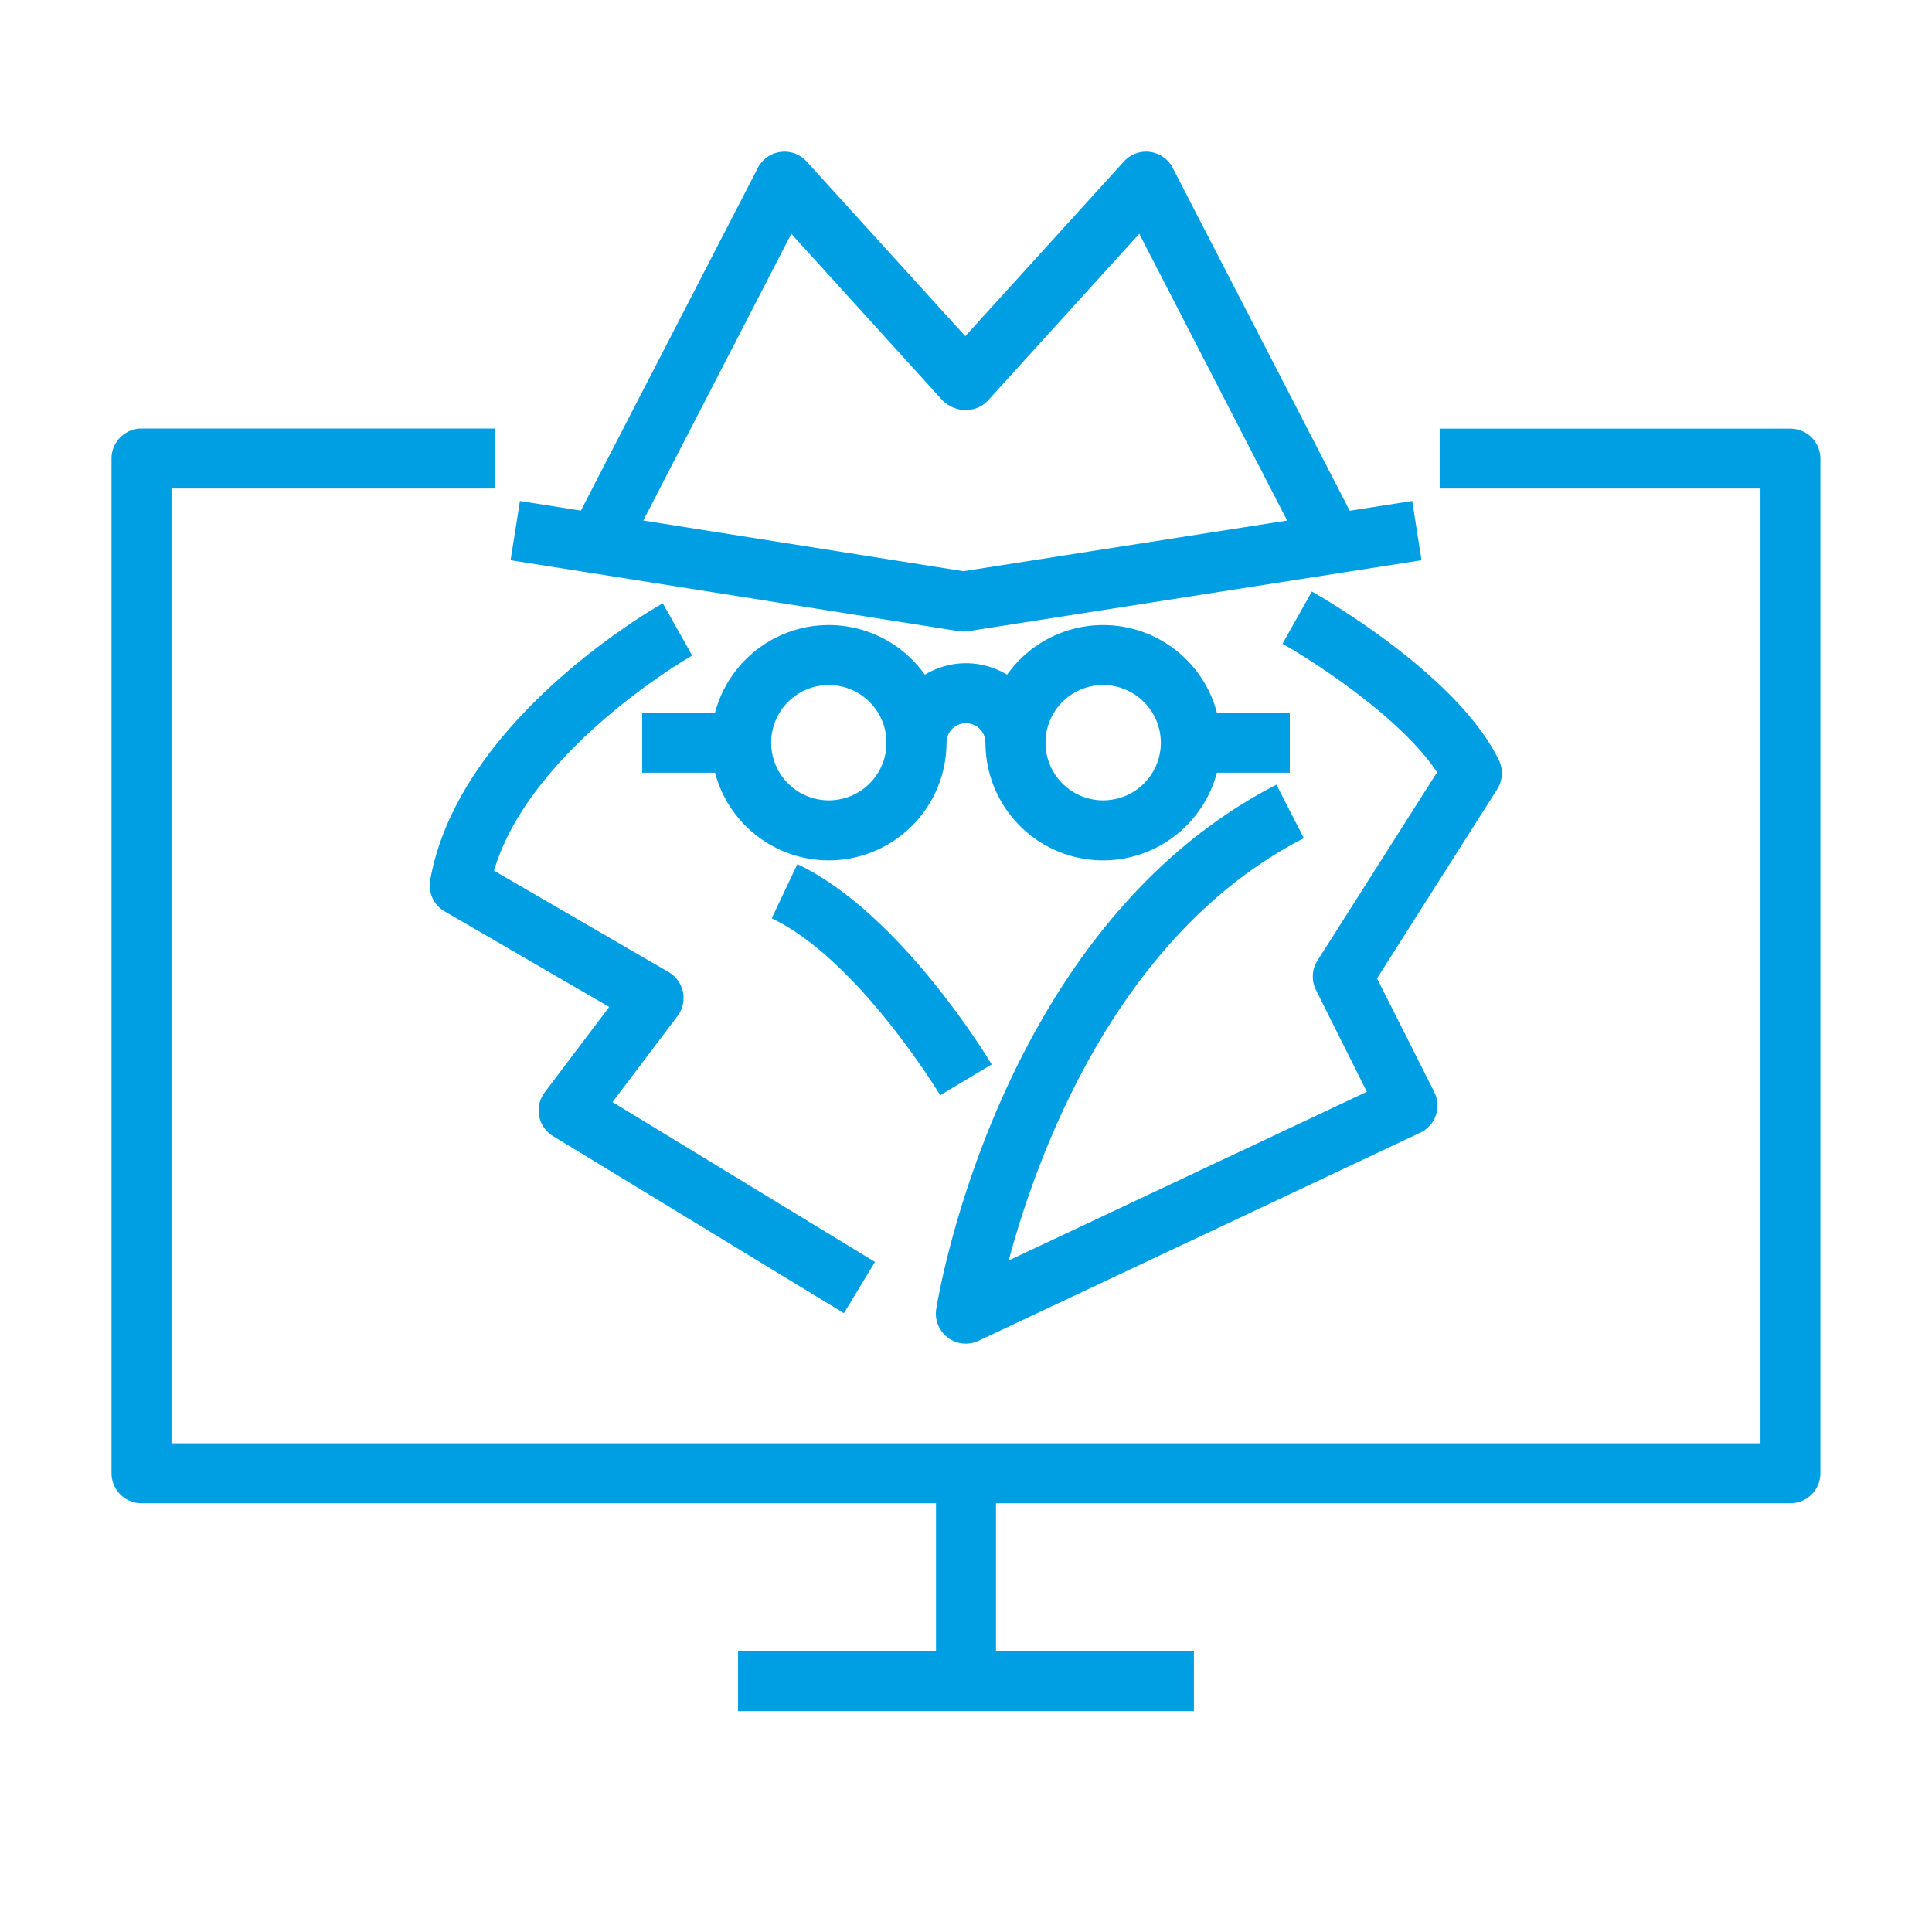
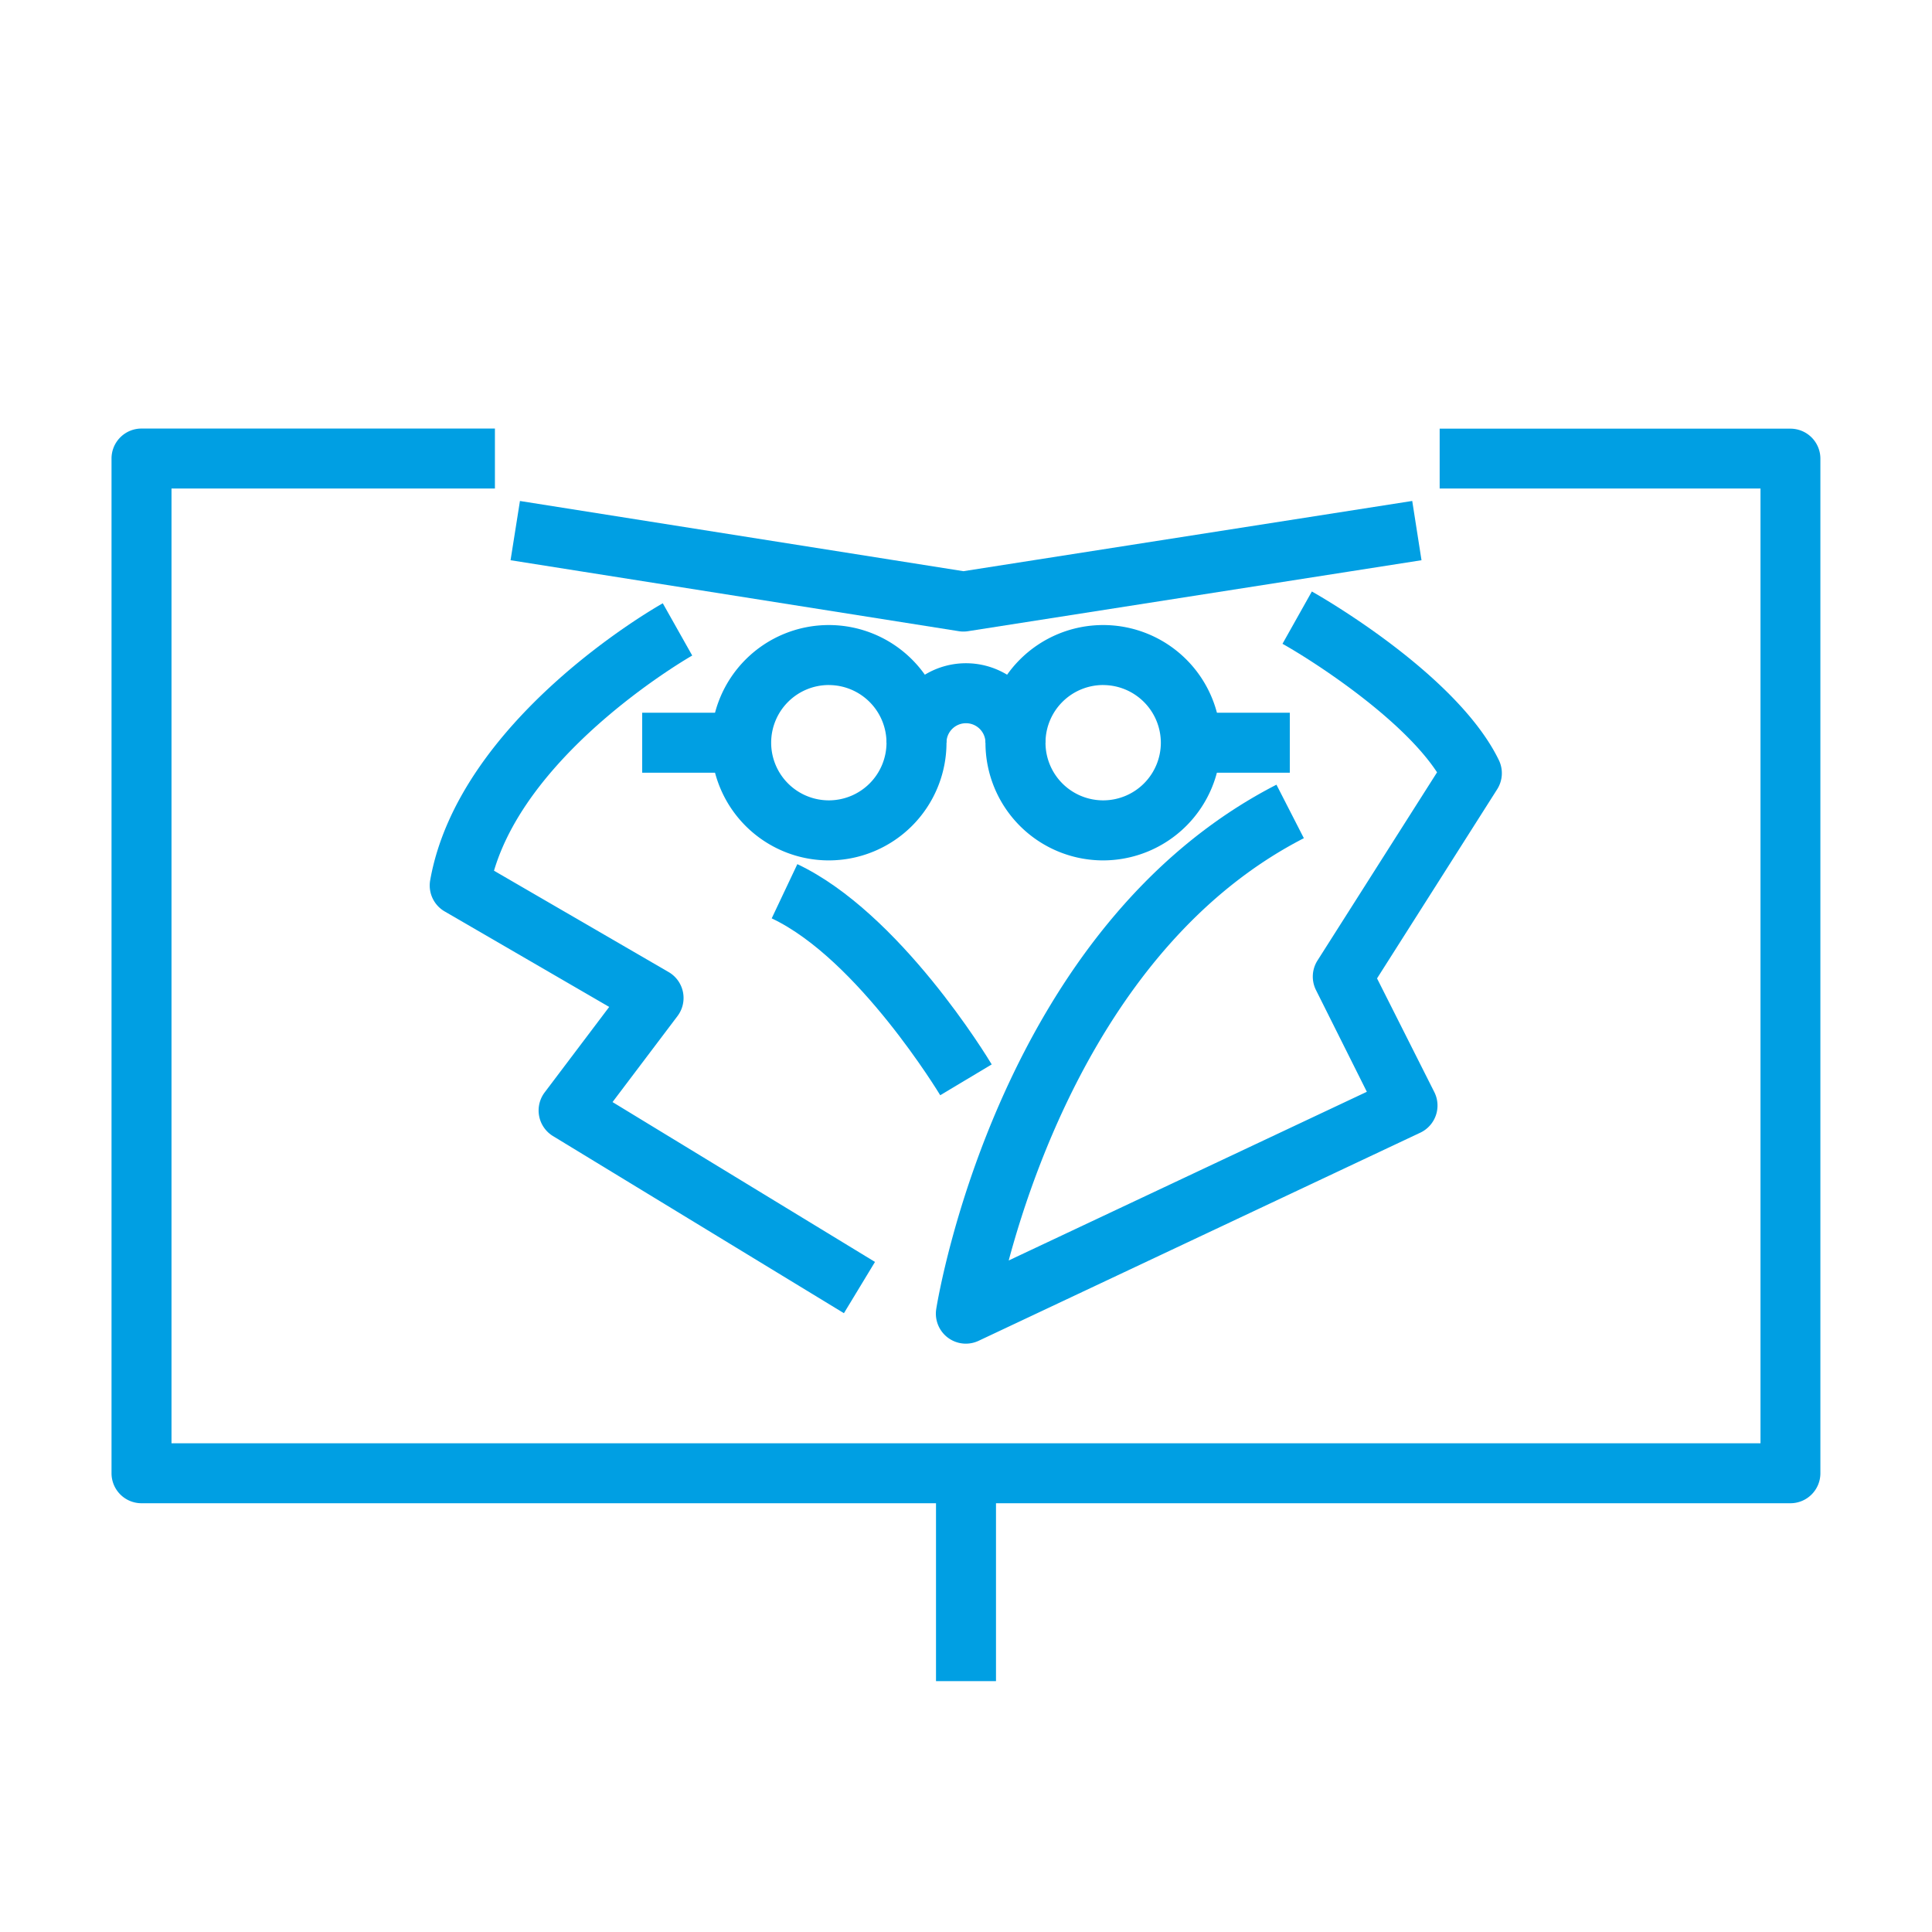
<svg xmlns="http://www.w3.org/2000/svg" width="65" height="65" viewBox="0 0 65 65">
  <g id="Group_290" data-name="Group 290" transform="translate(-1085 -1191)">
    <rect id="Rectangle_605" data-name="Rectangle 605" width="65" height="65" transform="translate(1085 1191)" fill="#fff" />
    <g id="Group_233" data-name="Group 233" transform="translate(1015.323 940.266)">
      <g id="Group_218" data-name="Group 218" transform="translate(73.429 265.152)">
        <path id="Path_227" data-name="Path 227" d="M129.916,310.453H74.438a1.009,1.009,0,0,1-1.009-1.009V275.305a1.009,1.009,0,0,1,1.009-1.009h11.89v2.018H75.447v32.121h53.46V276.314H118.113V274.3h11.8a1.009,1.009,0,0,1,1.009,1.009v34.139A1.009,1.009,0,0,1,129.916,310.453Z" transform="translate(-73.429 -274.296)" fill="#009fe3" />
      </g>
      <g id="Group_219" data-name="Group 219" transform="translate(101.168 300.3)">
        <rect id="Rectangle_573" data-name="Rectangle 573" width="2.018" height="6.994" transform="translate(0 0)" fill="#009fe3" />
      </g>
      <g id="Group_220" data-name="Group 220" transform="translate(94.508 306.285)">
-         <rect id="Rectangle_574" data-name="Rectangle 574" width="15.337" height="2.018" transform="translate(0 0)" fill="#009fe3" />
-       </g>
+         </g>
      <g id="Group_232" data-name="Group 232" transform="translate(84.139 255.841)">
        <g id="Group_228" data-name="Group 228" transform="translate(2.715)">
          <g id="Group_221" data-name="Group 221" transform="translate(2.26)">
-             <path id="Path_228" data-name="Path 228" d="M128.8,269.049,123.411,258.6l-5.082,5.6a1.008,1.008,0,0,1-.747.33,1.114,1.114,0,0,1-.795-.33l-5.082-5.6-5.392,10.445-1.794-.926,6.059-11.736a1.009,1.009,0,0,1,1.644-.215l5.336,5.876,5.336-5.876a1.009,1.009,0,0,1,1.644.215l6.059,11.736Z" transform="translate(-104.519 -255.841)" fill="#009fe3" />
-           </g>
+             </g>
          <g id="Group_222" data-name="Group 222" transform="translate(0 11.748)">
            <path id="Path_229" data-name="Path 229" d="M115.274,283.52a.976.976,0,0,1-.158-.013l-15.077-2.387.316-1.993,14.92,2.362,15.1-2.363.312,1.994-15.253,2.387A1.011,1.011,0,0,1,115.274,283.52Z" transform="translate(-100.039 -279.127)" fill="#009fe3" />
          </g>
          <g id="Group_223" data-name="Group 223" transform="translate(6.75 15.923)">
            <path id="Path_230" data-name="Path 230" d="M117.376,295.319a3.959,3.959,0,1,1,3.959-3.959A3.963,3.963,0,0,1,117.376,295.319Zm0-5.9a1.94,1.94,0,1,0,1.94,1.94A1.942,1.942,0,0,0,117.376,289.42Z" transform="translate(-113.418 -287.402)" fill="#009fe3" />
          </g>
          <g id="Group_224" data-name="Group 224" transform="translate(15.978 15.923)">
            <path id="Path_231" data-name="Path 231" d="M135.669,295.319a3.959,3.959,0,1,1,3.958-3.959A3.964,3.964,0,0,1,135.669,295.319Zm0-5.9a1.94,1.94,0,1,0,1.94,1.94A1.943,1.943,0,0,0,135.669,289.42Z" transform="translate(-131.709 -287.402)" fill="#009fe3" />
          </g>
          <g id="Group_225" data-name="Group 225" transform="translate(4.429 18.872)">
            <rect id="Rectangle_575" data-name="Rectangle 575" width="3.33" height="2.018" fill="#009fe3" />
          </g>
          <g id="Group_226" data-name="Group 226" transform="translate(22.887 18.872)">
            <rect id="Rectangle_576" data-name="Rectangle 576" width="3.33" height="2.018" fill="#009fe3" />
          </g>
          <g id="Group_227" data-name="Group 227" transform="translate(12.648 17.208)">
            <path id="Path_232" data-name="Path 232" d="M130.457,292.621h-2.018a.656.656,0,0,0-1.312,0h-2.018a2.674,2.674,0,0,1,5.348,0Z" transform="translate(-125.109 -289.948)" fill="#009fe3" />
          </g>
        </g>
        <g id="Group_229" data-name="Group 229" transform="translate(0 15.191)">
          <path id="Path_233" data-name="Path 233" d="M108.588,309.833,98.8,303.874a1.009,1.009,0,0,1-.28-1.47l2.171-2.875-5.536-3.213a1.009,1.009,0,0,1-.487-1.049c.958-5.4,7.546-9.161,7.826-9.318l.99,1.758c-.058.032-5.444,3.116-6.669,7.239l5.874,3.409a1.009,1.009,0,0,1,.3,1.481l-2.186,2.894,8.83,5.378Z" transform="translate(-94.657 -285.95)" fill="#009fe3" />
        </g>
        <g id="Group_230" data-name="Group 230" transform="translate(17.028 14.788)">
          <path id="Path_234" data-name="Path 234" d="M129.417,310.462a1.009,1.009,0,0,1-1-1.168c.084-.523,2.161-12.87,11.446-17.638l.922,1.8c-6.3,3.234-8.978,10.661-9.93,14.207l12.049-5.675-1.712-3.424a1.01,1.01,0,0,1,.051-.992l4.023-6.332c-1.19-1.81-4.09-3.7-5.2-4.324l.988-1.76c.2.112,4.881,2.765,6.291,5.673a1.008,1.008,0,0,1-.056.981l-4.042,6.363L145.175,302a1.009,1.009,0,0,1-.473,1.364l-14.856,7A1.016,1.016,0,0,1,129.417,310.462Z" transform="translate(-128.408 -285.151)" fill="#009fe3" />
        </g>
        <g id="Group_231" data-name="Group 231" transform="translate(11.501 23.966)">
          <path id="Path_235" data-name="Path 235" d="M123.123,311.117c-.027-.045-2.769-4.579-5.67-5.951l.863-1.824c3.457,1.635,6.415,6.531,6.539,6.738Z" transform="translate(-117.453 -303.342)" fill="#009fe3" />
        </g>
      </g>
    </g>
  </g>
</svg>